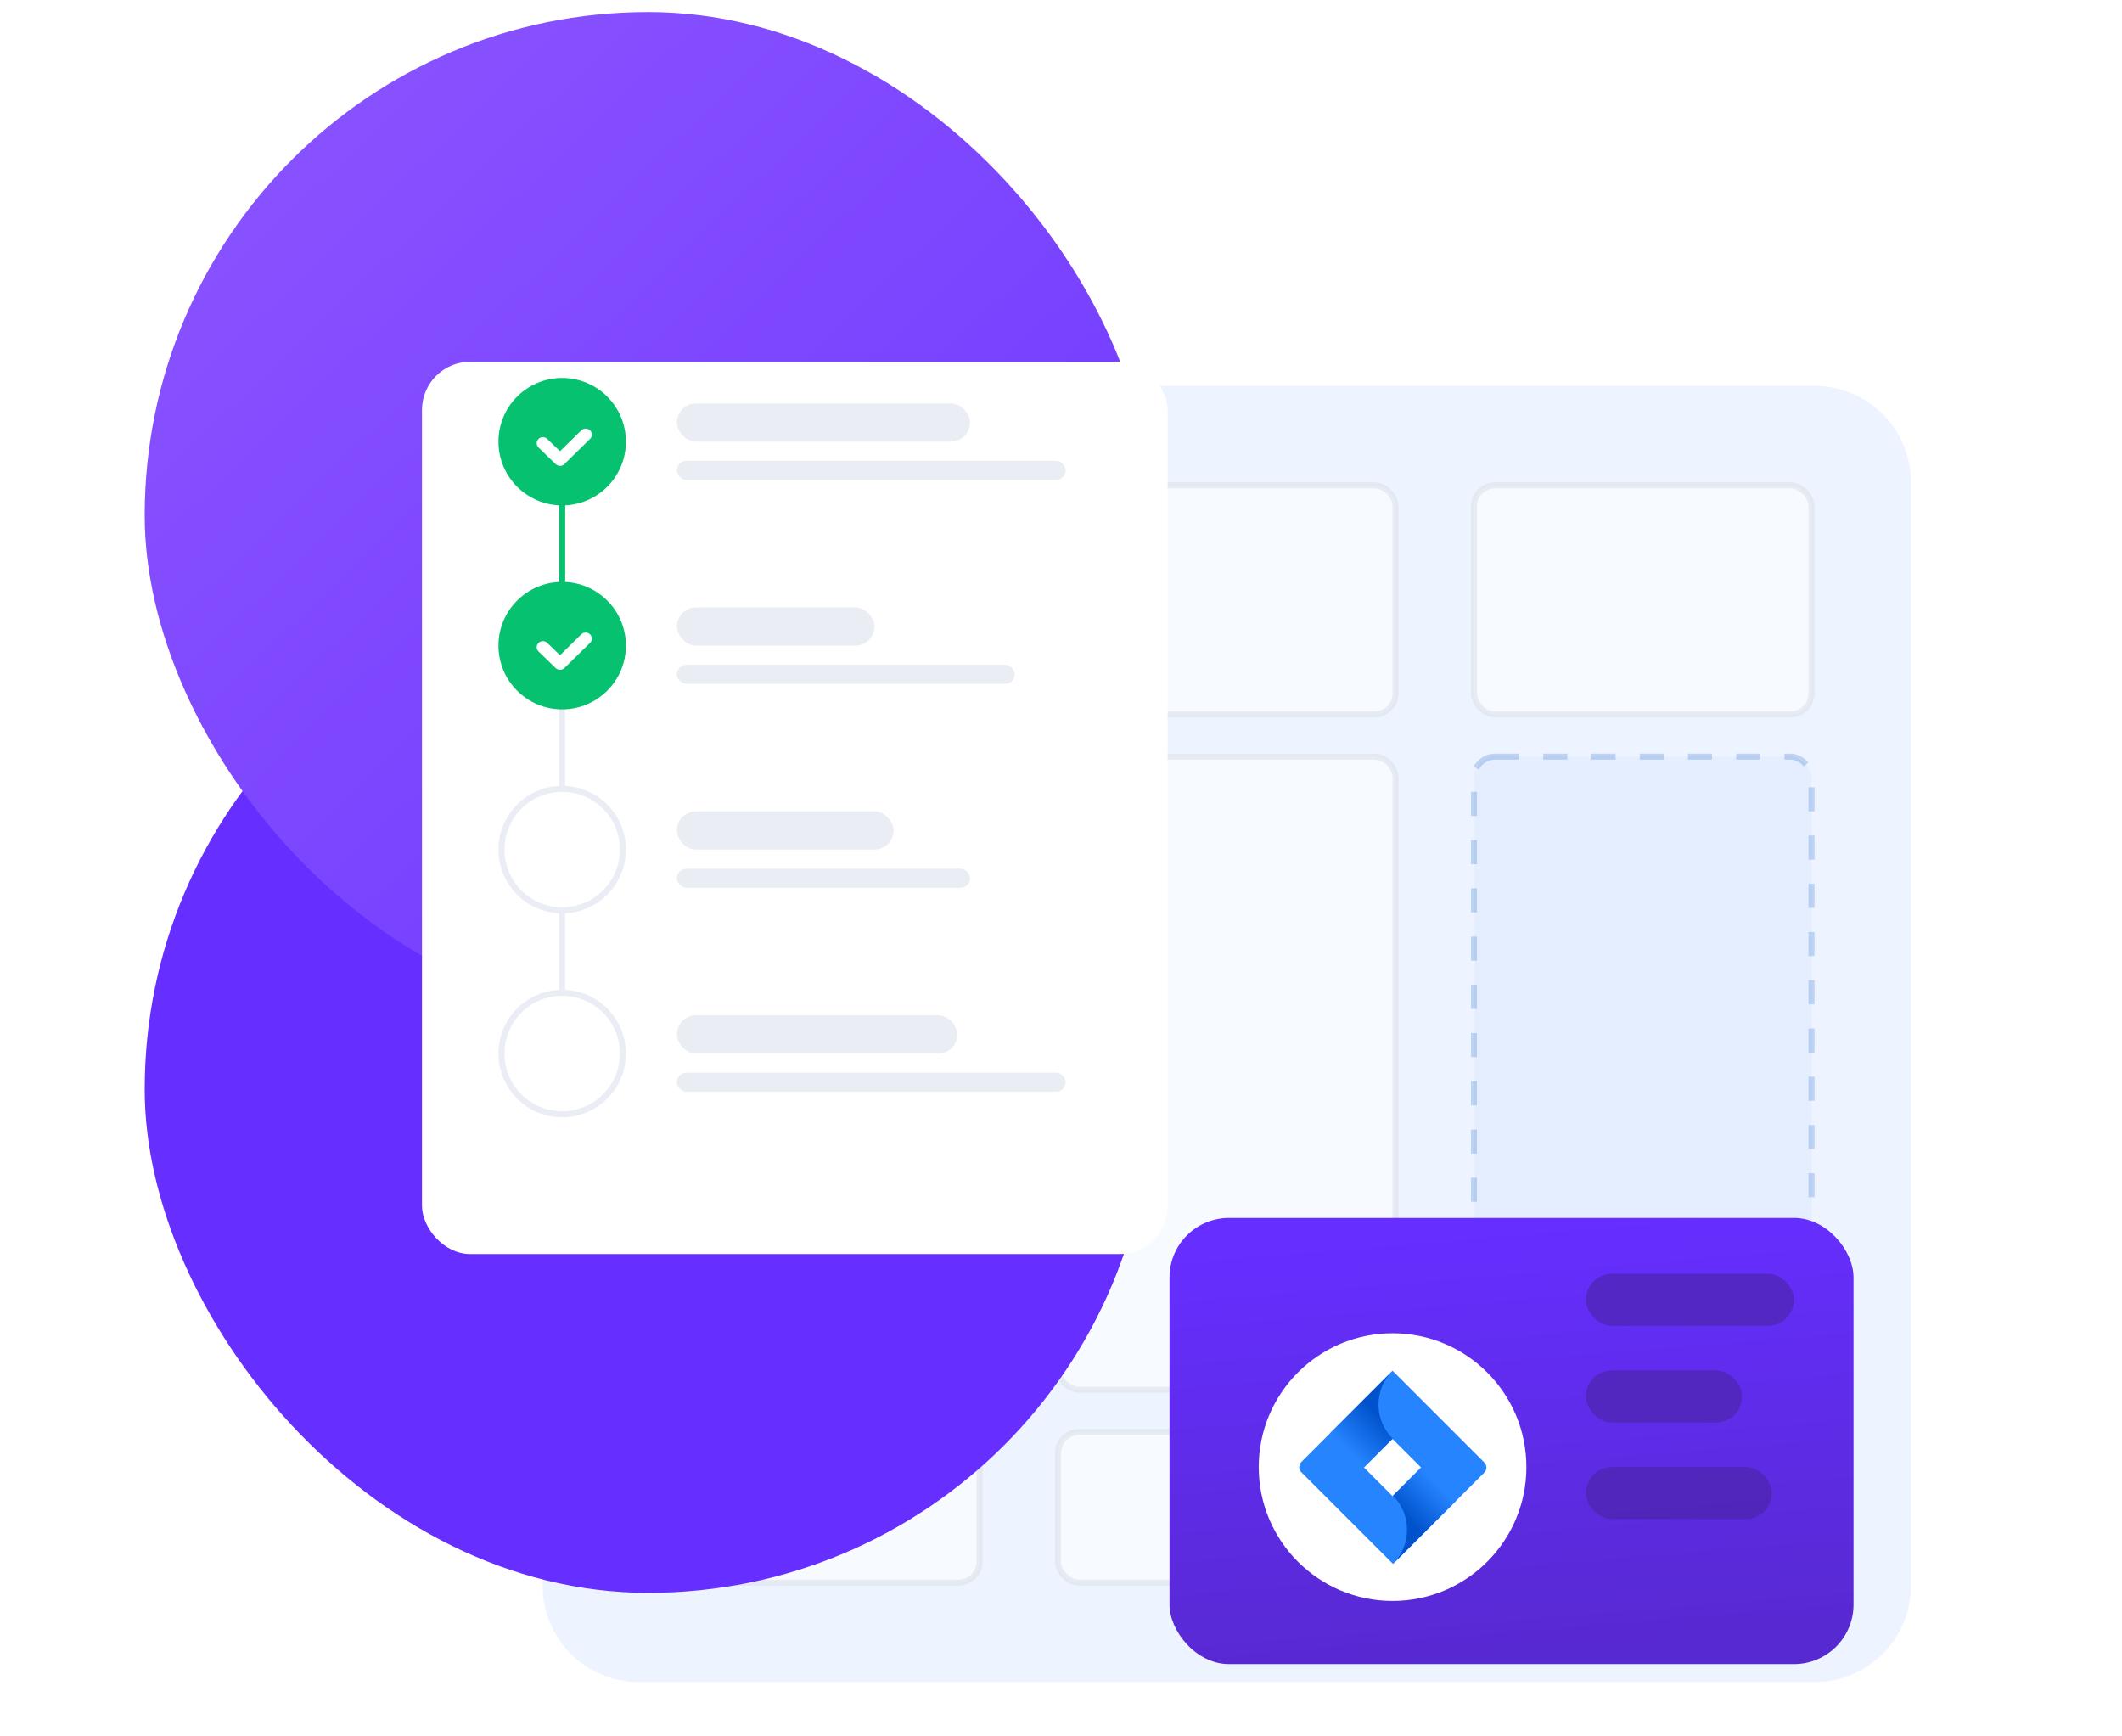
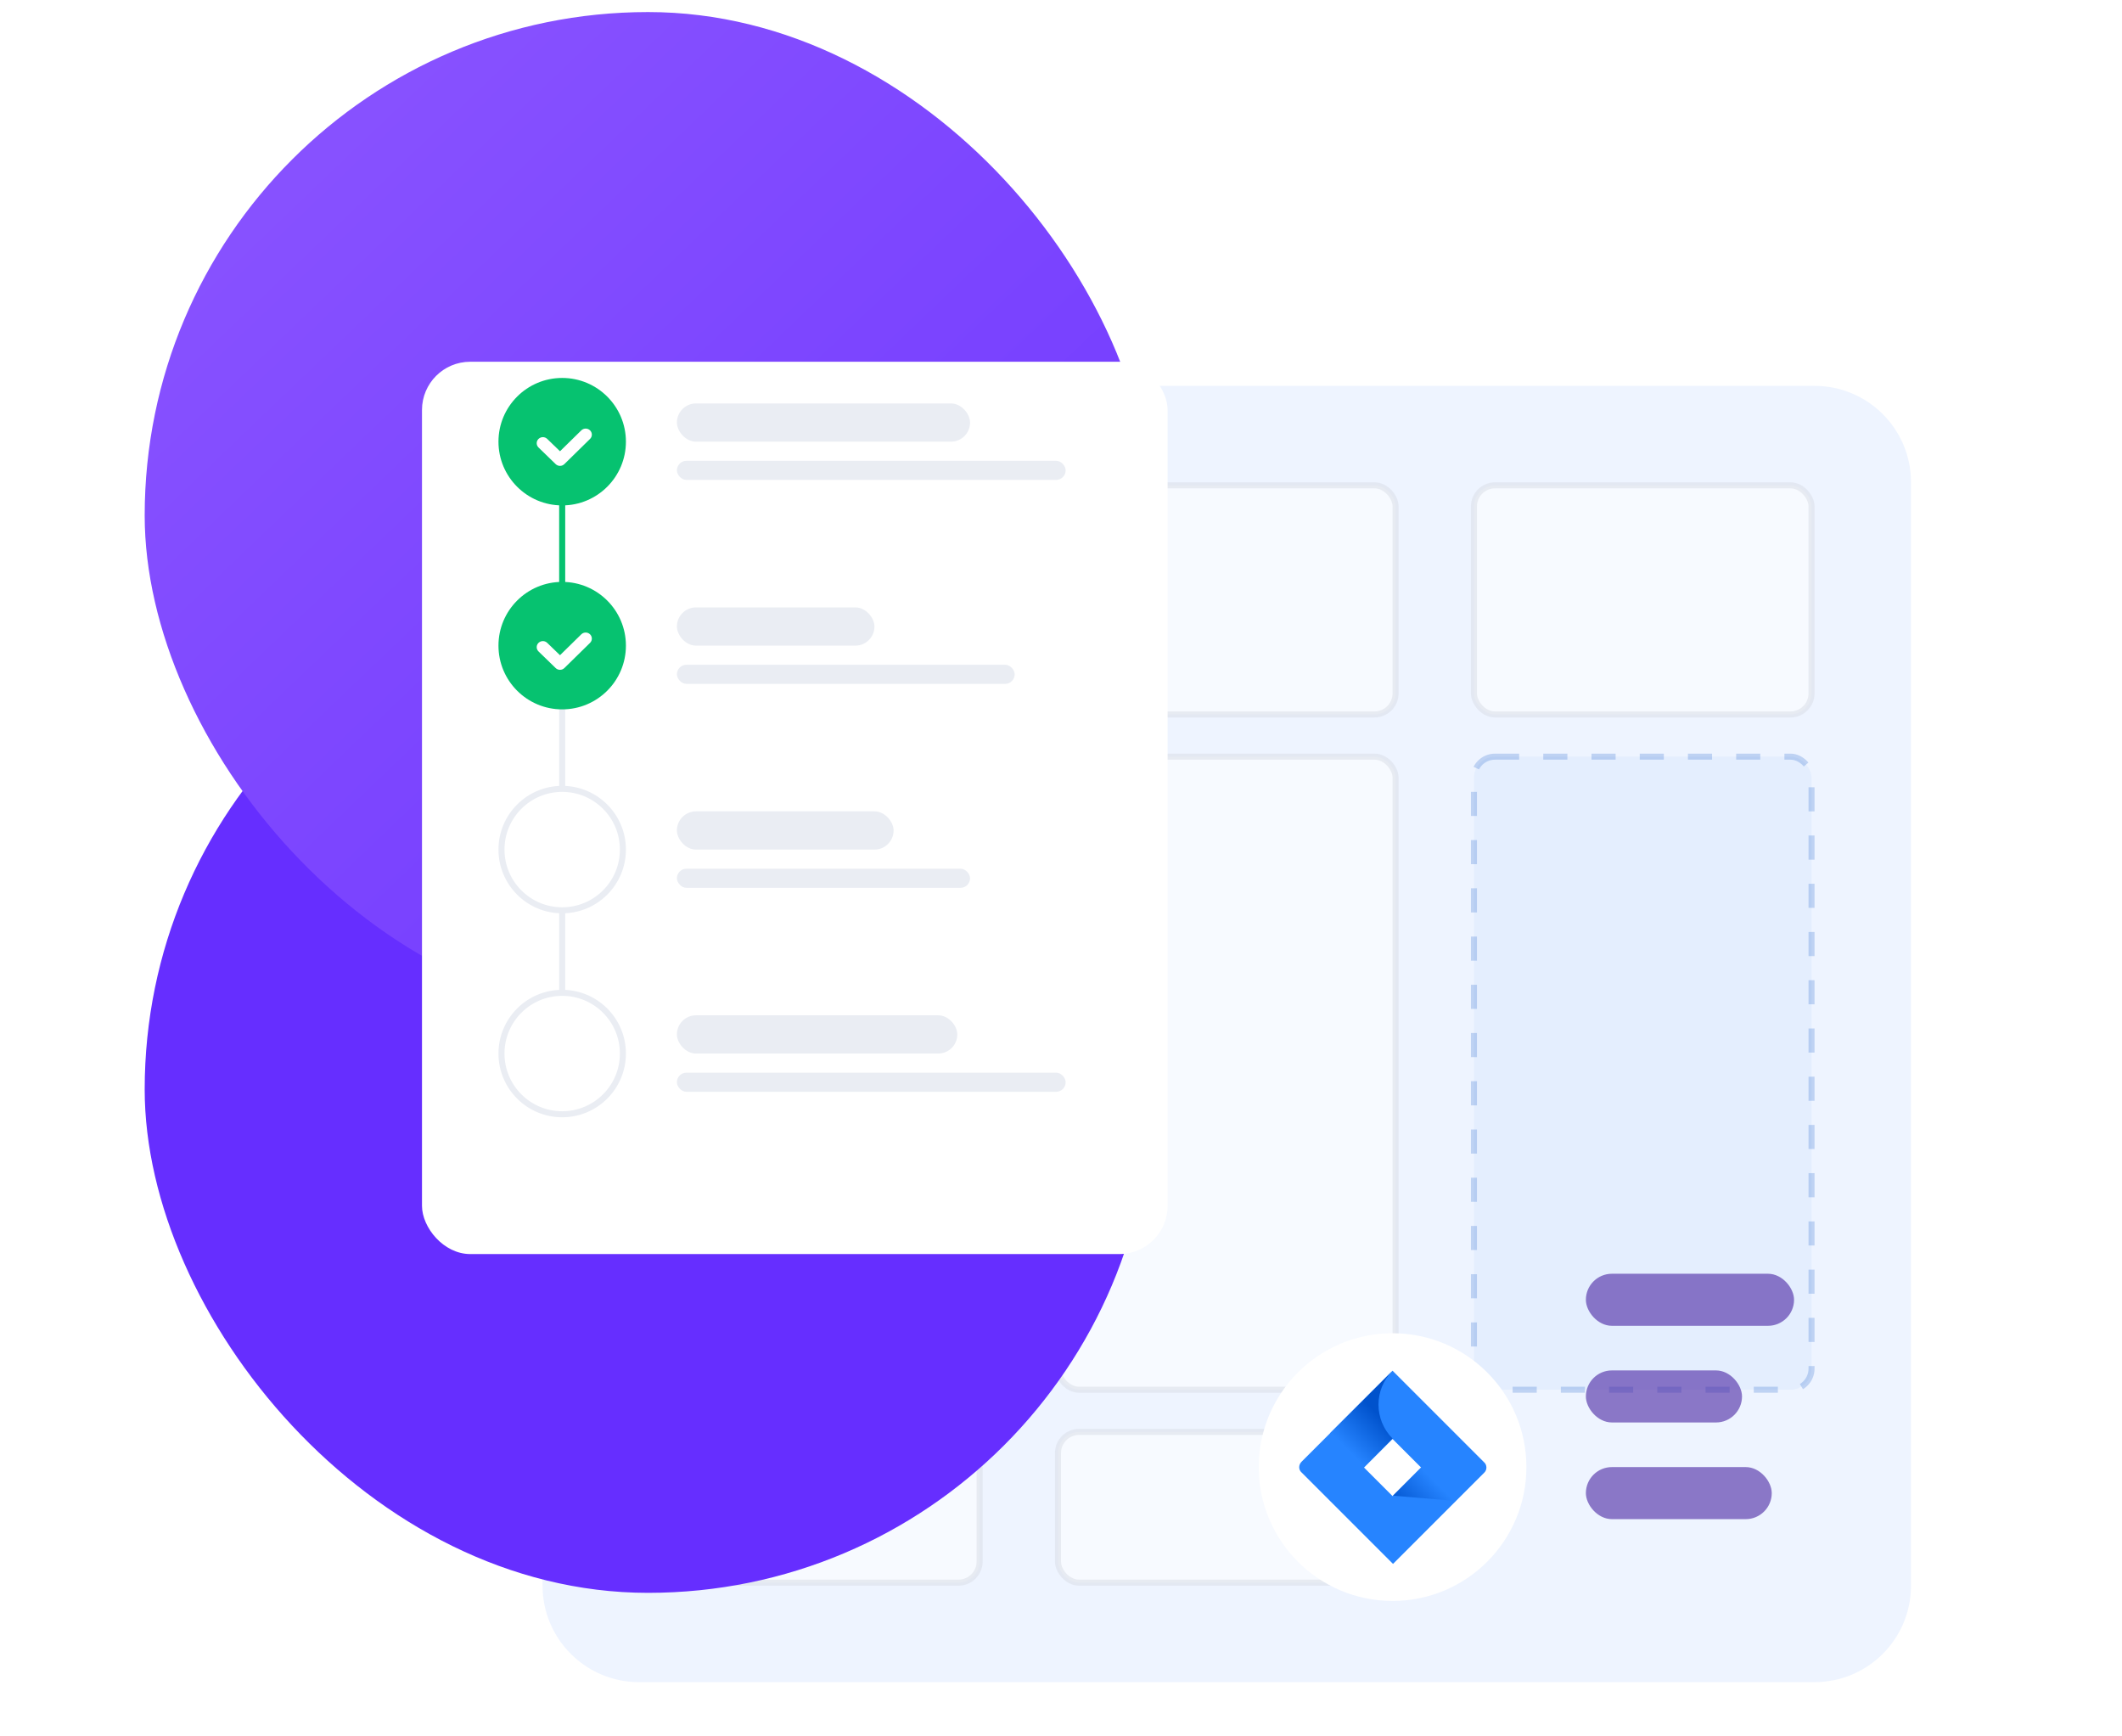
<svg xmlns="http://www.w3.org/2000/svg" width="352" height="288" viewBox="0 0 352 288" fill="none">
  <g clip-path="url(#clip0)">
    <path opacity="0.07" d="M90 80C90 71.163 97.163 64 106 64H301C309.837 64 317 71.163 317 80V263C317 271.837 309.837 279 301 279H106C97.163 279 90 271.837 90 263V80Z" fill="#0063F7" />
    <rect opacity="0.5" x="175.5" y="80.5" width="56" height="38" rx="3.5" fill="white" stroke="#D8DCE6" />
    <rect opacity="0.5" x="106.5" y="80.5" width="56" height="38" rx="3.5" fill="white" stroke="#D8DCE6" />
    <rect opacity="0.5" x="175.5" y="237.5" width="56" height="25" rx="3.5" fill="white" stroke="#D8DCE6" />
    <rect opacity="0.5" x="106.5" y="237.5" width="56" height="25" rx="3.5" fill="white" stroke="#D8DCE6" />
    <rect opacity="0.5" x="175.5" y="125.5" width="56" height="105" rx="3.5" fill="white" stroke="#D8DCE6" />
    <rect opacity="0.5" x="106.5" y="125.5" width="56" height="105" rx="3.5" fill="white" stroke="#D8DCE6" />
    <rect opacity="0.5" x="244.5" y="80.5" width="56" height="38" rx="3.5" fill="white" stroke="#D8DCE6" />
-     <rect opacity="0.5" x="244.5" y="237.5" width="56" height="25" rx="3.5" fill="white" stroke="#D8DCE6" />
    <rect opacity="0.2" x="244.5" y="125.5" width="56" height="105" rx="3.5" fill="#9DBFF9" fill-opacity="0.6" stroke="#004FC4" stroke-dasharray="4 4" />
    <g filter="url(#filter0_dddddd)">
      <rect x="24" y="2" width="167" height="167" rx="83.5" fill="#662EFF" />
    </g>
    <rect x="24" y="2" width="167" height="167" rx="83.5" fill="url(#paint0_linear)" />
    <g filter="url(#filter1_ddd)">
      <rect x="70" y="50" width="123.686" height="148" rx="8" fill="white" />
    </g>
    <path d="M93.257 73.257V173.157" stroke="#EAEDF3" />
    <path d="M93.257 74.314V107.086" stroke="#06C270" stroke-linecap="round" />
    <circle cx="93.257" cy="73.257" r="10.571" fill="#06C270" />
    <g filter="url(#filter2_d)">
      <path d="M92.894 76.27C92.632 76.27 92.37 76.172 92.171 75.976L89.329 73.22C88.929 72.828 88.929 72.192 89.329 71.8C89.728 71.408 90.377 71.408 90.776 71.8L92.894 73.846L96.428 70.38C96.828 69.988 97.477 69.988 97.876 70.38C98.276 70.772 98.276 71.408 97.876 71.8L93.618 75.976C93.418 76.172 93.156 76.27 92.894 76.27Z" fill="white" />
    </g>
    <circle cx="93.257" cy="107.086" r="10.571" fill="#06C270" />
    <g filter="url(#filter3_d)">
      <path d="M92.894 110.098C92.632 110.098 92.37 110 92.171 109.804L89.329 107.048C88.929 106.656 88.929 106.02 89.329 105.628C89.728 105.236 90.377 105.236 90.776 105.628L92.894 107.674L96.428 104.208C96.828 103.816 97.477 103.816 97.876 104.208C98.276 104.6 98.276 105.236 97.876 105.628L93.618 109.804C93.418 110 93.156 110.098 92.894 110.098Z" fill="white" />
    </g>
    <circle cx="93.257" cy="140.914" r="10.071" fill="white" stroke="#EAEDF3" />
    <circle cx="93.257" cy="174.743" r="10.071" fill="white" stroke="#EAEDF3" />
    <rect x="112.286" y="66.914" width="48.629" height="6.343" rx="3.171" fill="#EAEDF3" />
    <rect x="112.286" y="100.743" width="32.771" height="6.343" rx="3.171" fill="#EAEDF3" />
    <rect x="112.286" y="134.571" width="35.943" height="6.343" rx="3.171" fill="#EAEDF3" />
    <rect x="112.286" y="168.4" width="46.514" height="6.343" rx="3.171" fill="#EAEDF3" />
    <rect x="112.286" y="76.429" width="64.486" height="3.171" rx="1.586" fill="#EAEDF3" />
    <rect x="112.286" y="110.257" width="56.029" height="3.171" rx="1.586" fill="#EAEDF3" />
    <rect x="112.286" y="144.086" width="48.629" height="3.171" rx="1.586" fill="#EAEDF3" />
    <rect x="112.286" y="177.914" width="64.486" height="3.171" rx="1.586" fill="#EAEDF3" />
    <g filter="url(#filter4_ddd)">
-       <rect x="194" y="194" width="113.467" height="74" rx="9.867" fill="url(#paint1_linear)" />
-     </g>
+       </g>
    <rect opacity="0.6" x="263.067" y="211.267" width="34.533" height="8.633" rx="4.317" fill="#4824A2" />
    <rect opacity="0.6" x="263.067" y="243.333" width="30.833" height="8.633" rx="4.317" fill="#4824A2" />
    <rect opacity="0.6" x="263.067" y="227.3" width="25.9" height="8.633" rx="4.317" fill="#4824A2" />
    <g filter="url(#filter5_ddd)">
      <circle cx="231" cy="231" r="22.2" fill="white" />
      <path d="M246.17 230.186L232.332 216.348L231 215.016L220.64 225.376L215.904 230.112C215.386 230.63 215.386 231.444 215.904 231.888L225.45 241.434L231.074 247.058L241.508 236.624L241.656 236.476L246.244 231.888C246.688 231.444 246.688 230.63 246.17 230.186ZM231 235.81L226.264 231.074L231 226.338L235.736 231.074L231 235.81Z" fill="#2684FF" />
      <path d="M231 226.264C227.892 223.156 227.892 218.124 231 215.016L220.64 225.376L226.264 231L231 226.264Z" fill="url(#paint2_linear)" />
-       <path d="M235.81 231L231.074 235.736C234.182 238.844 234.182 243.95 231.074 247.058L241.508 236.624L235.81 231Z" fill="url(#paint3_linear)" />
+       <path d="M235.81 231L231.074 235.736L241.508 236.624L235.81 231Z" fill="url(#paint3_linear)" />
    </g>
  </g>
  <defs>
    <filter id="filter0_dddddd" x="-22.095" y="-18.898" width="259.189" height="271.899" filterUnits="userSpaceOnUse" color-interpolation-filters="sRGB">
      <feFlood flood-opacity="0" result="BackgroundImageFix" />
      <feColorMatrix in="SourceAlpha" type="matrix" values="0 0 0 0 0 0 0 0 0 0 0 0 0 0 0 0 0 0 127 0" />
      <feOffset dy="2.175" />
      <feGaussianBlur stdDeviation="1.951" />
      <feColorMatrix type="matrix" values="0 0 0 0 0.318 0 0 0 0 0.137 0 0 0 0 0.737 0 0 0 0.095 0" />
      <feBlend mode="normal" in2="BackgroundImageFix" result="effect1_dropShadow" />
      <feColorMatrix in="SourceAlpha" type="matrix" values="0 0 0 0 0 0 0 0 0 0 0 0 0 0 0 0 0 0 127 0" />
      <feOffset dy="4.318" />
      <feGaussianBlur stdDeviation="4.058" />
      <feColorMatrix type="matrix" values="0 0 0 0 0.318 0 0 0 0 0.137 0 0 0 0 0.737 0 0 0 0.121 0" />
      <feBlend mode="normal" in2="effect1_dropShadow" result="effect2_dropShadow" />
      <feColorMatrix in="SourceAlpha" type="matrix" values="0 0 0 0 0 0 0 0 0 0 0 0 0 0 0 0 0 0 127 0" />
      <feOffset dy="7.134" />
      <feGaussianBlur stdDeviation="7.131" />
      <feColorMatrix type="matrix" values="0 0 0 0 0.318 0 0 0 0 0.137 0 0 0 0 0.737 0 0 0 0.134 0" />
      <feBlend mode="normal" in2="effect2_dropShadow" result="effect3_dropShadow" />
      <feColorMatrix in="SourceAlpha" type="matrix" values="0 0 0 0 0 0 0 0 0 0 0 0 0 0 0 0 0 0 127 0" />
      <feOffset dy="12.369" />
      <feGaussianBlur stdDeviation="12.485" />
      <feColorMatrix type="matrix" values="0 0 0 0 0.318 0 0 0 0 0.137 0 0 0 0 0.737 0 0 0 0.143 0" />
      <feBlend mode="normal" in2="effect3_dropShadow" result="effect4_dropShadow" />
      <feColorMatrix in="SourceAlpha" type="matrix" values="0 0 0 0 0 0 0 0 0 0 0 0 0 0 0 0 0 0 127 0" />
      <feOffset dy="25.196" />
      <feGaussianBlur stdDeviation="23.047" />
      <feColorMatrix type="matrix" values="0 0 0 0 0.318 0 0 0 0 0.137 0 0 0 0 0.737 0 0 0 0.155 0" />
      <feBlend mode="normal" in2="effect4_dropShadow" result="effect5_dropShadow" />
      <feColorMatrix in="SourceAlpha" type="matrix" values="0 0 0 0 0 0 0 0 0 0 0 0 0 0 0 0 0 0 127 0" />
      <feOffset dy="44" />
      <feGaussianBlur stdDeviation="20" />
      <feColorMatrix type="matrix" values="0 0 0 0 0.39 0 0 0 0 0.003 0 0 0 0 0.629 0 0 0 0.05 0" />
      <feBlend mode="normal" in2="effect5_dropShadow" result="effect6_dropShadow" />
      <feBlend mode="normal" in="SourceGraphic" in2="effect6_dropShadow" result="shape" />
    </filter>
    <filter id="filter1_ddd" x="54" y="42" width="155.686" height="180" filterUnits="userSpaceOnUse" color-interpolation-filters="sRGB">
      <feFlood flood-opacity="0" result="BackgroundImageFix" />
      <feColorMatrix in="SourceAlpha" type="matrix" values="0 0 0 0 0 0 0 0 0 0 0 0 0 0 0 0 0 0 127 0" />
      <feOffset dy="8" />
      <feGaussianBlur stdDeviation="8" />
      <feColorMatrix type="matrix" values="0 0 0 0 0.376 0 0 0 0 0.38 0 0 0 0 0.439 0 0 0 0.16 0" />
      <feBlend mode="normal" in2="BackgroundImageFix" result="effect1_dropShadow" />
      <feColorMatrix in="SourceAlpha" type="matrix" values="0 0 0 0 0 0 0 0 0 0 0 0 0 0 0 0 0 0 127 0" />
      <feOffset dy="2" />
      <feGaussianBlur stdDeviation="2" />
      <feColorMatrix type="matrix" values="0 0 0 0 0.157 0 0 0 0 0.161 0 0 0 0 0.239 0 0 0 0.04 0" />
      <feBlend mode="normal" in2="effect1_dropShadow" result="effect2_dropShadow" />
      <feColorMatrix in="SourceAlpha" type="matrix" values="0 0 0 0 0 0 0 0 0 0 0 0 0 0 0 0 0 0 127 0" />
      <feOffset />
      <feGaussianBlur stdDeviation="0.5" />
      <feColorMatrix type="matrix" values="0 0 0 0 0.035 0 0 0 0 0.118 0 0 0 0 0.259 0 0 0 0.24 0" />
      <feBlend mode="normal" in2="effect2_dropShadow" result="effect3_dropShadow" />
      <feBlend mode="normal" in="SourceGraphic" in2="effect3_dropShadow" result="shape" />
    </filter>
    <filter id="filter2_d" x="87.029" y="69.086" width="13.148" height="10.184" filterUnits="userSpaceOnUse" color-interpolation-filters="sRGB">
      <feFlood flood-opacity="0" result="BackgroundImageFix" />
      <feColorMatrix in="SourceAlpha" type="matrix" values="0 0 0 0 0 0 0 0 0 0 0 0 0 0 0 0 0 0 127 0" />
      <feOffset dy="1" />
      <feGaussianBlur stdDeviation="1" />
      <feColorMatrix type="matrix" values="0 0 0 0 0 0 0 0 0 0 0 0 0 0 0 0 0 0 0.2 0" />
      <feBlend mode="normal" in2="BackgroundImageFix" result="effect1_dropShadow" />
      <feBlend mode="normal" in="SourceGraphic" in2="effect1_dropShadow" result="shape" />
    </filter>
    <filter id="filter3_d" x="87.029" y="102.914" width="13.148" height="10.184" filterUnits="userSpaceOnUse" color-interpolation-filters="sRGB">
      <feFlood flood-opacity="0" result="BackgroundImageFix" />
      <feColorMatrix in="SourceAlpha" type="matrix" values="0 0 0 0 0 0 0 0 0 0 0 0 0 0 0 0 0 0 127 0" />
      <feOffset dy="1" />
      <feGaussianBlur stdDeviation="1" />
      <feColorMatrix type="matrix" values="0 0 0 0 0 0 0 0 0 0 0 0 0 0 0 0 0 0 0.2 0" />
      <feBlend mode="normal" in2="BackgroundImageFix" result="effect1_dropShadow" />
      <feBlend mode="normal" in="SourceGraphic" in2="effect1_dropShadow" result="shape" />
    </filter>
    <filter id="filter4_ddd" x="178" y="178" width="145.467" height="106" filterUnits="userSpaceOnUse" color-interpolation-filters="sRGB">
      <feFlood flood-opacity="0" result="BackgroundImageFix" />
      <feColorMatrix in="SourceAlpha" type="matrix" values="0 0 0 0 0 0 0 0 0 0 0 0 0 0 0 0 0 0 127 0" />
      <feOffset dy="2.683" />
      <feGaussianBlur stdDeviation="2.406" />
      <feColorMatrix type="matrix" values="0 0 0 0 0.318 0 0 0 0 0.137 0 0 0 0 0.737 0 0 0 0.095 0" />
      <feBlend mode="normal" in2="BackgroundImageFix" result="effect1_dropShadow" />
      <feColorMatrix in="SourceAlpha" type="matrix" values="0 0 0 0 0 0 0 0 0 0 0 0 0 0 0 0 0 0 127 0" />
      <feOffset dy="5.325" />
      <feGaussianBlur stdDeviation="5.005" />
      <feColorMatrix type="matrix" values="0 0 0 0 0.318 0 0 0 0 0.137 0 0 0 0 0.737 0 0 0 0.121 0" />
      <feBlend mode="normal" in2="effect1_dropShadow" result="effect2_dropShadow" />
      <feColorMatrix in="SourceAlpha" type="matrix" values="0 0 0 0 0 0 0 0 0 0 0 0 0 0 0 0 0 0 127 0" />
      <feOffset />
      <feGaussianBlur stdDeviation="8" />
      <feColorMatrix type="matrix" values="0 0 0 0 0.318 0 0 0 0 0.137 0 0 0 0 0.737 0 0 0 0.2 0" />
      <feBlend mode="normal" in2="effect2_dropShadow" result="effect3_dropShadow" />
      <feBlend mode="normal" in="SourceGraphic" in2="effect3_dropShadow" result="shape" />
    </filter>
    <filter id="filter5_ddd" x="189.067" y="198.933" width="83.867" height="83.867" filterUnits="userSpaceOnUse" color-interpolation-filters="sRGB">
      <feFlood flood-opacity="0" result="BackgroundImageFix" />
      <feColorMatrix in="SourceAlpha" type="matrix" values="0 0 0 0 0 0 0 0 0 0 0 0 0 0 0 0 0 0 127 0" />
      <feOffset dy="9.867" />
      <feGaussianBlur stdDeviation="9.867" />
      <feColorMatrix type="matrix" values="0 0 0 0 0.376 0 0 0 0 0.38 0 0 0 0 0.439 0 0 0 0.16 0" />
      <feBlend mode="normal" in2="BackgroundImageFix" result="effect1_dropShadow" />
      <feColorMatrix in="SourceAlpha" type="matrix" values="0 0 0 0 0 0 0 0 0 0 0 0 0 0 0 0 0 0 127 0" />
      <feOffset dy="2.467" />
      <feGaussianBlur stdDeviation="2.467" />
      <feColorMatrix type="matrix" values="0 0 0 0 0.157 0 0 0 0 0.161 0 0 0 0 0.239 0 0 0 0.04 0" />
      <feBlend mode="normal" in2="effect1_dropShadow" result="effect2_dropShadow" />
      <feColorMatrix in="SourceAlpha" type="matrix" values="0 0 0 0 0 0 0 0 0 0 0 0 0 0 0 0 0 0 127 0" />
      <feOffset />
      <feGaussianBlur stdDeviation="0.617" />
      <feColorMatrix type="matrix" values="0 0 0 0 0.035 0 0 0 0 0.118 0 0 0 0 0.259 0 0 0 0.24 0" />
      <feBlend mode="normal" in2="effect2_dropShadow" result="effect3_dropShadow" />
      <feBlend mode="normal" in="SourceGraphic" in2="effect3_dropShadow" result="shape" />
    </filter>
    <linearGradient id="paint0_linear" x1="28.676" y1="9.348" x2="220.392" y2="209.748" gradientUnits="userSpaceOnUse">
      <stop stop-color="#8B55FF" />
      <stop offset="1" stop-color="#662EFF" />
    </linearGradient>
    <linearGradient id="paint1_linear" x1="228.04" y1="198.111" x2="233.996" y2="269.398" gradientUnits="userSpaceOnUse">
      <stop stop-color="#662EFF" />
      <stop offset="1" stop-color="#5729D0" />
    </linearGradient>
    <linearGradient id="paint2_linear" x1="230.185" y1="221.492" x2="223.551" y2="228.126" gradientUnits="userSpaceOnUse">
      <stop offset="0.176" stop-color="#0052CC" />
      <stop offset="1" stop-color="#2684FF" />
    </linearGradient>
    <linearGradient id="paint3_linear" x1="231.942" y1="240.551" x2="238.564" y2="233.929" gradientUnits="userSpaceOnUse">
      <stop offset="0.176" stop-color="#0052CC" />
      <stop offset="1" stop-color="#2684FF" />
    </linearGradient>
    <clipPath id="clip0">
      <rect width="352" height="288" fill="white" />
    </clipPath>
  </defs>
</svg>